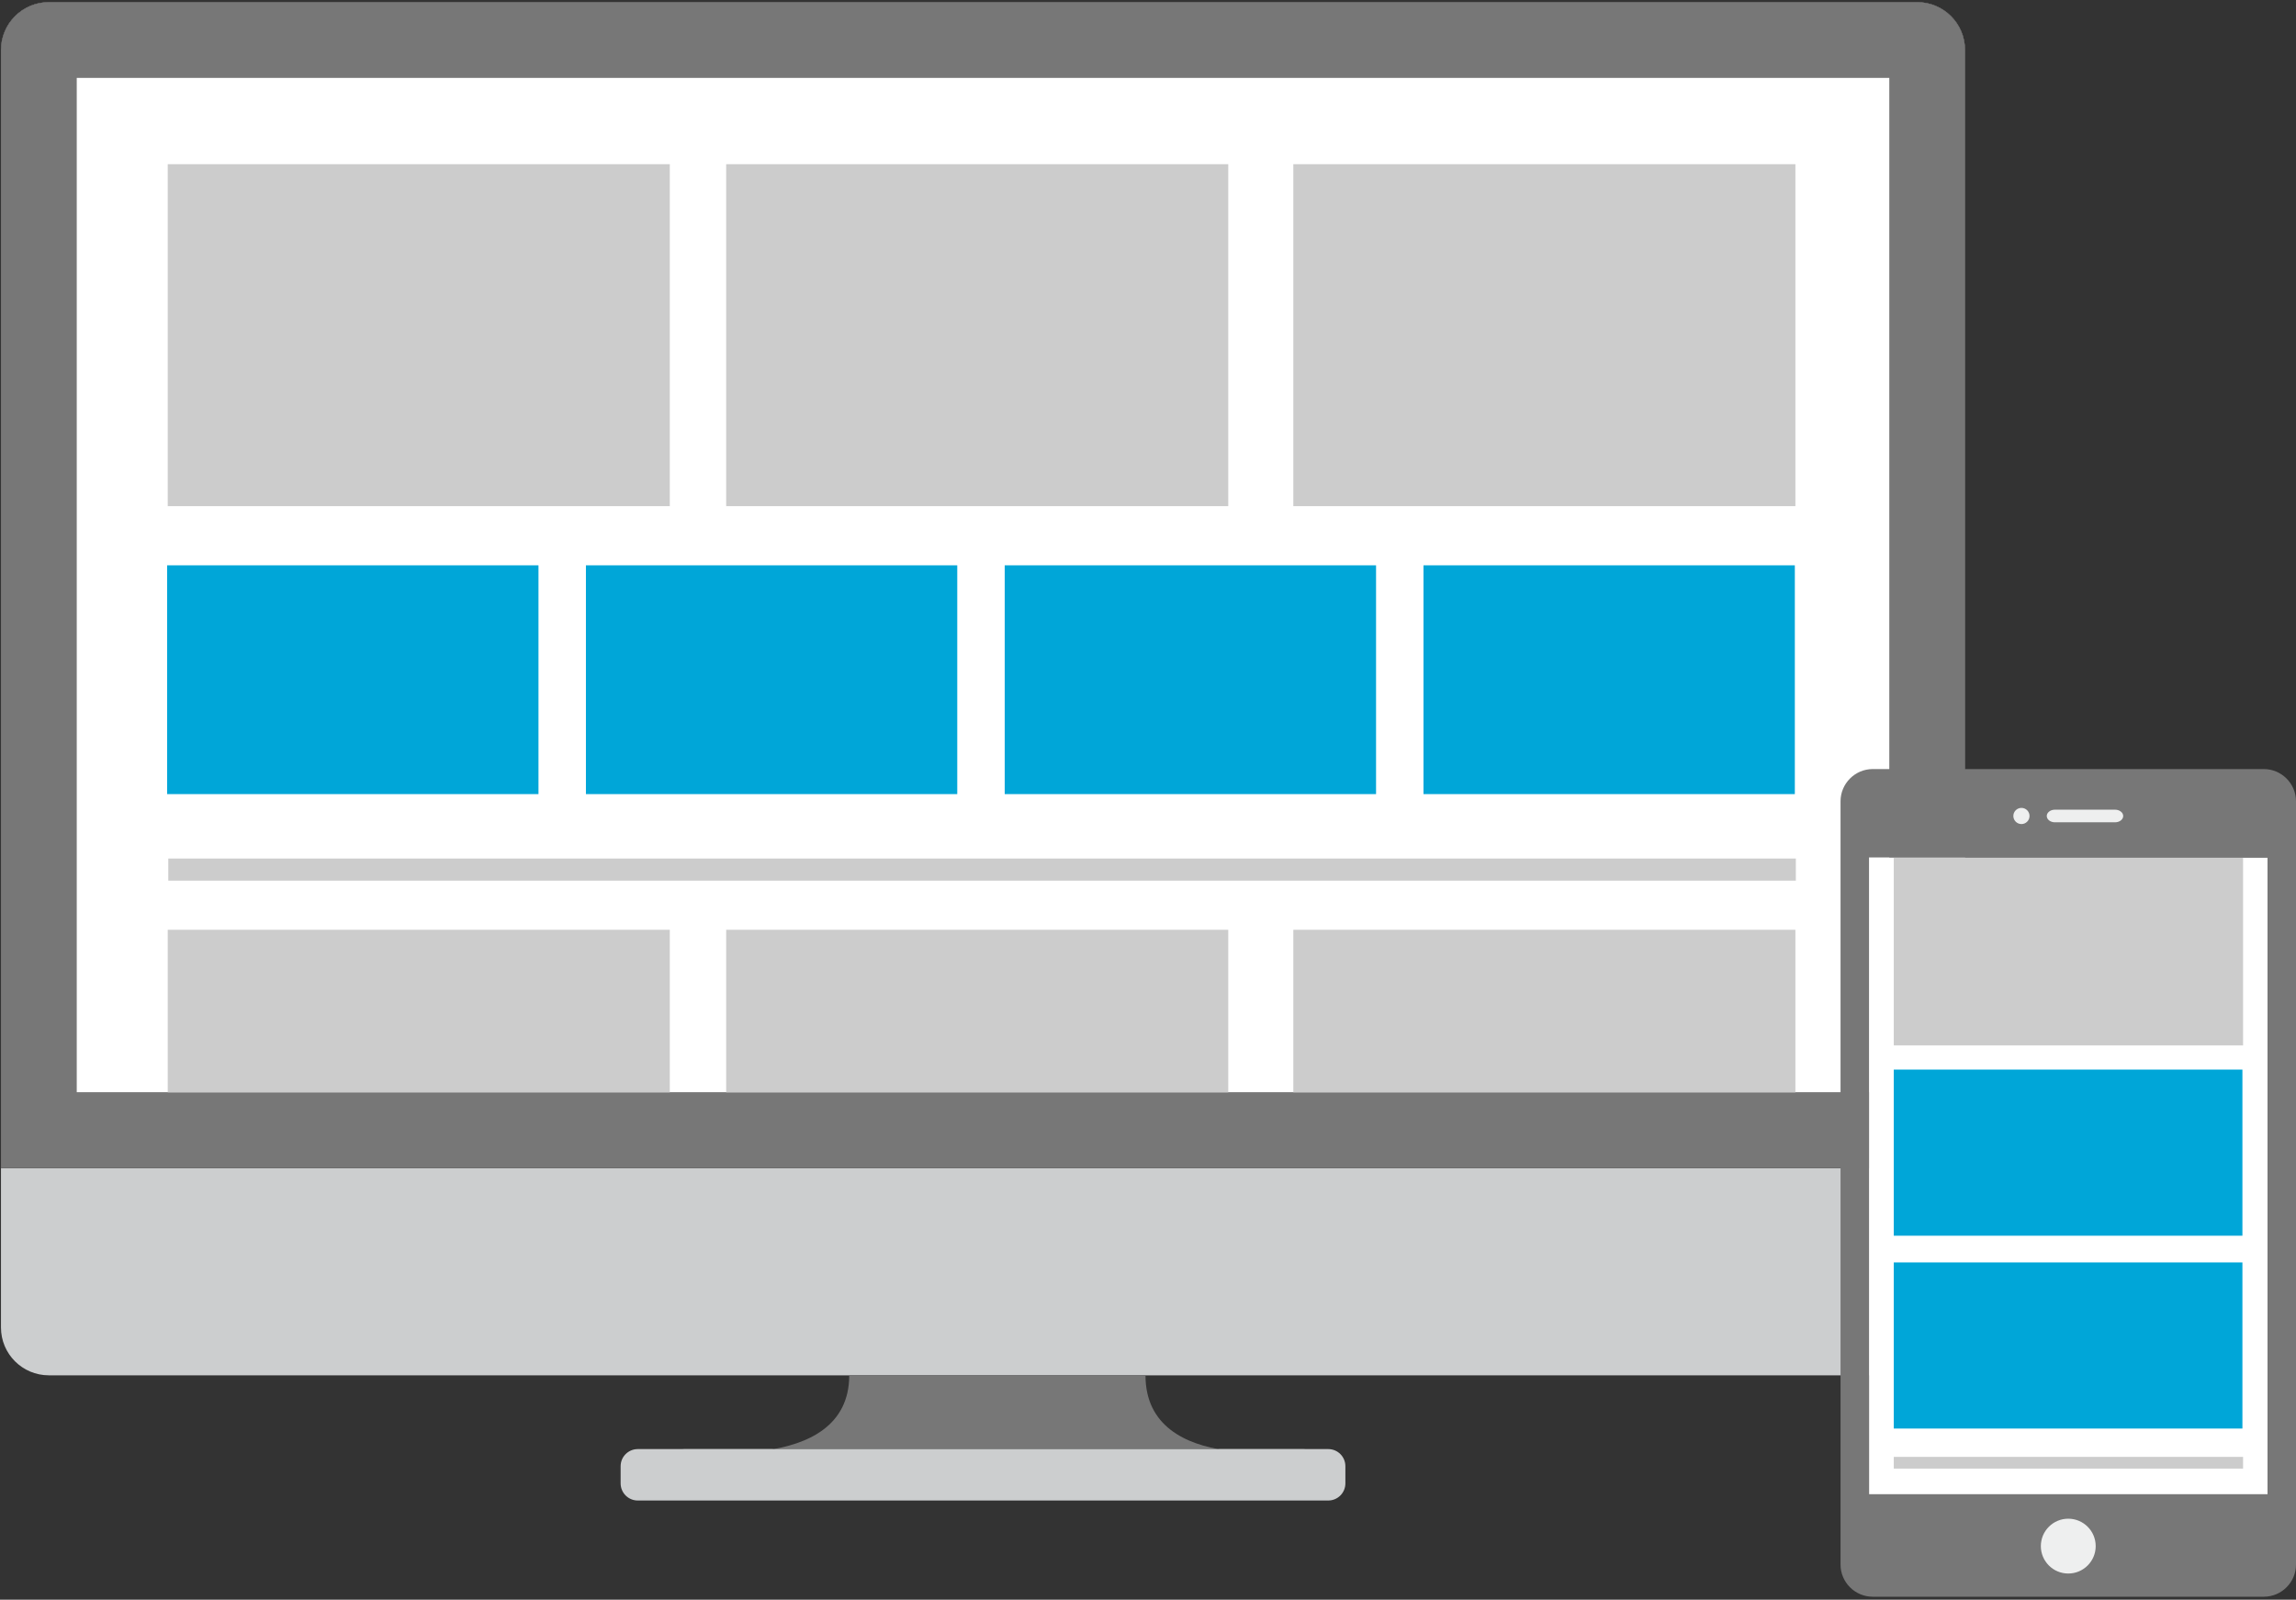
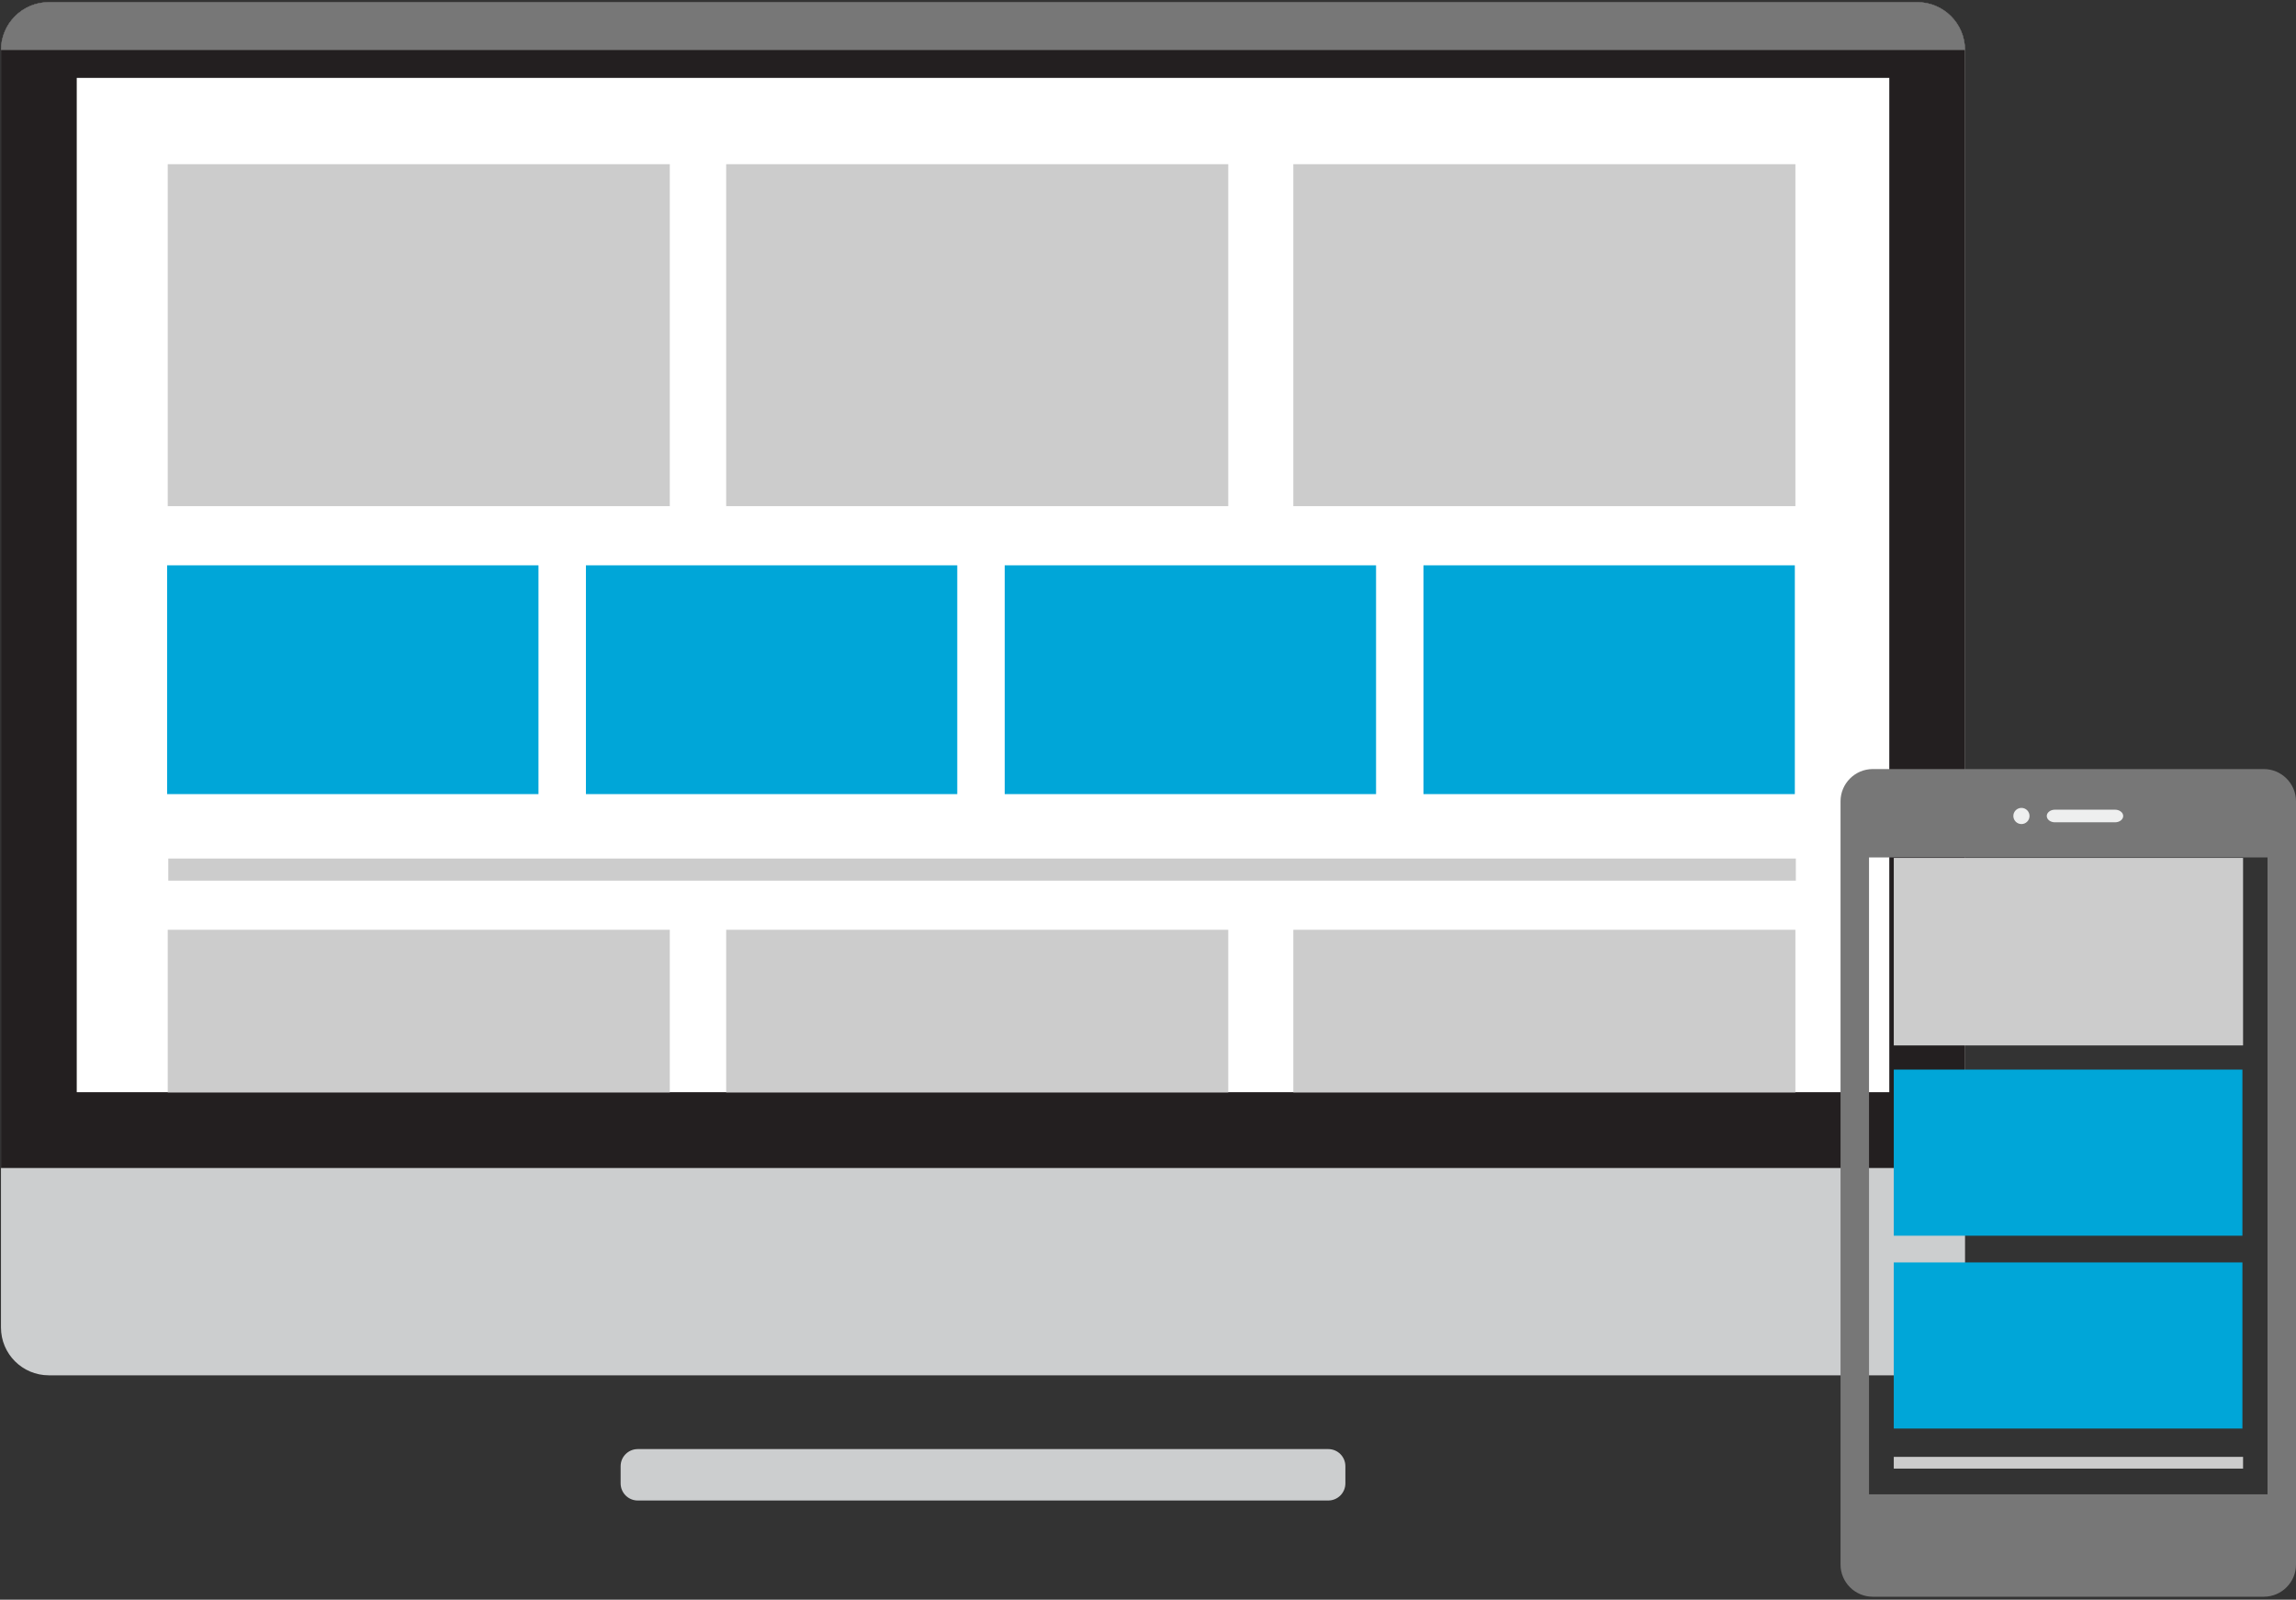
<svg xmlns="http://www.w3.org/2000/svg" version="1.1" baseProfile="tiny" id="Laag_1" x="0px" y="0px" width="600px" height="418px" viewBox="0 0 600 418" xml:space="preserve">
  <rect x="0" y="0" width="600" height="418" fill="#333333" stroke="none" />
  <g>
    <path fill="#CCCECF" d="M513.512,346.871c0,6.904-5.592,12.498-12.498,12.498H12.754c-6.903,0-12.5-5.594-12.5-12.498V13.066   c0-6.903,5.597-12.505,12.5-12.505h488.26c6.906,0,12.498,5.602,12.498,12.505V346.871z" />
    <path fill="#231F20" d="M513.512,305.195V13.069c0-6.906-5.592-12.508-12.498-12.508H12.754c-6.903,0-12.5,5.602-12.5,12.508   v292.126H513.512z" />
-     <path fill="#777777" d="M178.33,378.645c0,0,43.597,7.291,43.597-19.275h77.417c0,26.566,41.834,19.275,41.834,19.275H178.33z" />
    <path fill="#CCCECF" d="M351.582,387.596c0,2.479-2.002,4.486-4.477,4.486H166.663c-2.472,0-4.479-2.008-4.479-4.486v-4.471   c0-2.48,2.008-4.479,4.479-4.479h180.442c2.475,0,4.477,1.998,4.477,4.479V387.596z" />
-     <path fill="#777777" d="M513.512,305.195V13.069c0-6.906-5.592-12.508-12.498-12.508H12.754c-6.903,0-12.5,5.602-12.5,12.508   v292.126H513.512z" />
+     <path fill="#777777" d="M513.512,305.195V13.069c0-6.906-5.592-12.508-12.498-12.508H12.754c-6.903,0-12.5,5.602-12.5,12.508   H513.512z" />
  </g>
  <rect x="20.057" y="20.354" fill="#FFFFFF" width="473.662" height="265.036" />
-   <rect x="488.42" y="224.047" fill="#FFFFFF" width="110.028" height="166.41" />
  <g>
    <path fill="#777777" d="M592.558,390.457H488.42V224.051h104.138V390.457z M591.587,200.956h-102.2   c-4.621,0-8.409,3.788-8.409,8.409v199.459c0,4.626,3.788,8.401,8.409,8.401h102.2c4.628,0,8.413-3.775,8.413-8.401V209.365   C600,204.744,596.215,200.956,591.587,200.956" />
    <path fill="#EEEFEF" d="M530.364,213.212c0,1.164-0.943,2.117-2.113,2.117c-1.164,0-2.114-0.953-2.114-2.117s0.95-2.11,2.114-2.11   C529.421,211.102,530.364,212.048,530.364,213.212" />
    <path fill="#EEEFEF" d="M554.843,213.218c0,0.913-0.958,1.651-2.129,1.651h-15.723c-1.17,0-2.122-0.738-2.122-1.651   c0-0.906,0.952-1.65,2.122-1.65h15.723C553.885,211.567,554.843,212.312,554.843,213.218" />
-     <path fill="#EEEFEF" d="M547.655,404c0,3.952-3.21,7.162-7.167,7.162c-3.96,0-7.166-3.21-7.166-7.162s3.206-7.164,7.166-7.164   C544.445,396.836,547.655,400.048,547.655,404" />
  </g>
  <rect x="494.889" y="329.871" fill="#00A6D8" width="91.108" height="43.408" />
  <rect x="494.889" y="279.484" fill="#00A6D8" width="91.108" height="43.408" />
  <rect x="494.889" y="380.679" fill="#CCCCCC" width="91.278" height="3.066" />
  <rect x="494.889" y="224.175" fill="#CCCCCC" width="91.278" height="48.997" />
  <rect x="262.555" y="147.719" fill="#00A6D8" width="97.041" height="59.78" />
  <rect x="371.993" y="147.719" fill="#00A6D8" width="97.04" height="59.78" />
  <rect x="43.677" y="147.719" fill="#00A6D8" width="97.041" height="59.78" />
  <rect x="153.115" y="147.719" fill="#00A6D8" width="97.04" height="59.78" />
  <rect x="43.832" y="242.953" fill="#CCCCCC" width="131.203" height="42.496" />
  <rect x="189.772" y="242.953" fill="#CCCCCC" width="131.203" height="42.496" />
  <rect x="337.978" y="242.953" fill="#CCCCCC" width="131.203" height="42.496" />
  <rect x="43.832" y="42.902" fill="#CCCCCC" width="131.203" height="89.359" />
  <rect x="189.772" y="42.902" fill="#CCCCCC" width="131.203" height="89.359" />
  <rect x="337.978" y="42.902" fill="#CCCCCC" width="131.203" height="89.359" />
  <rect x="43.979" y="224.334" fill="#CCCCCC" width="425.32" height="5.776" />
</svg>